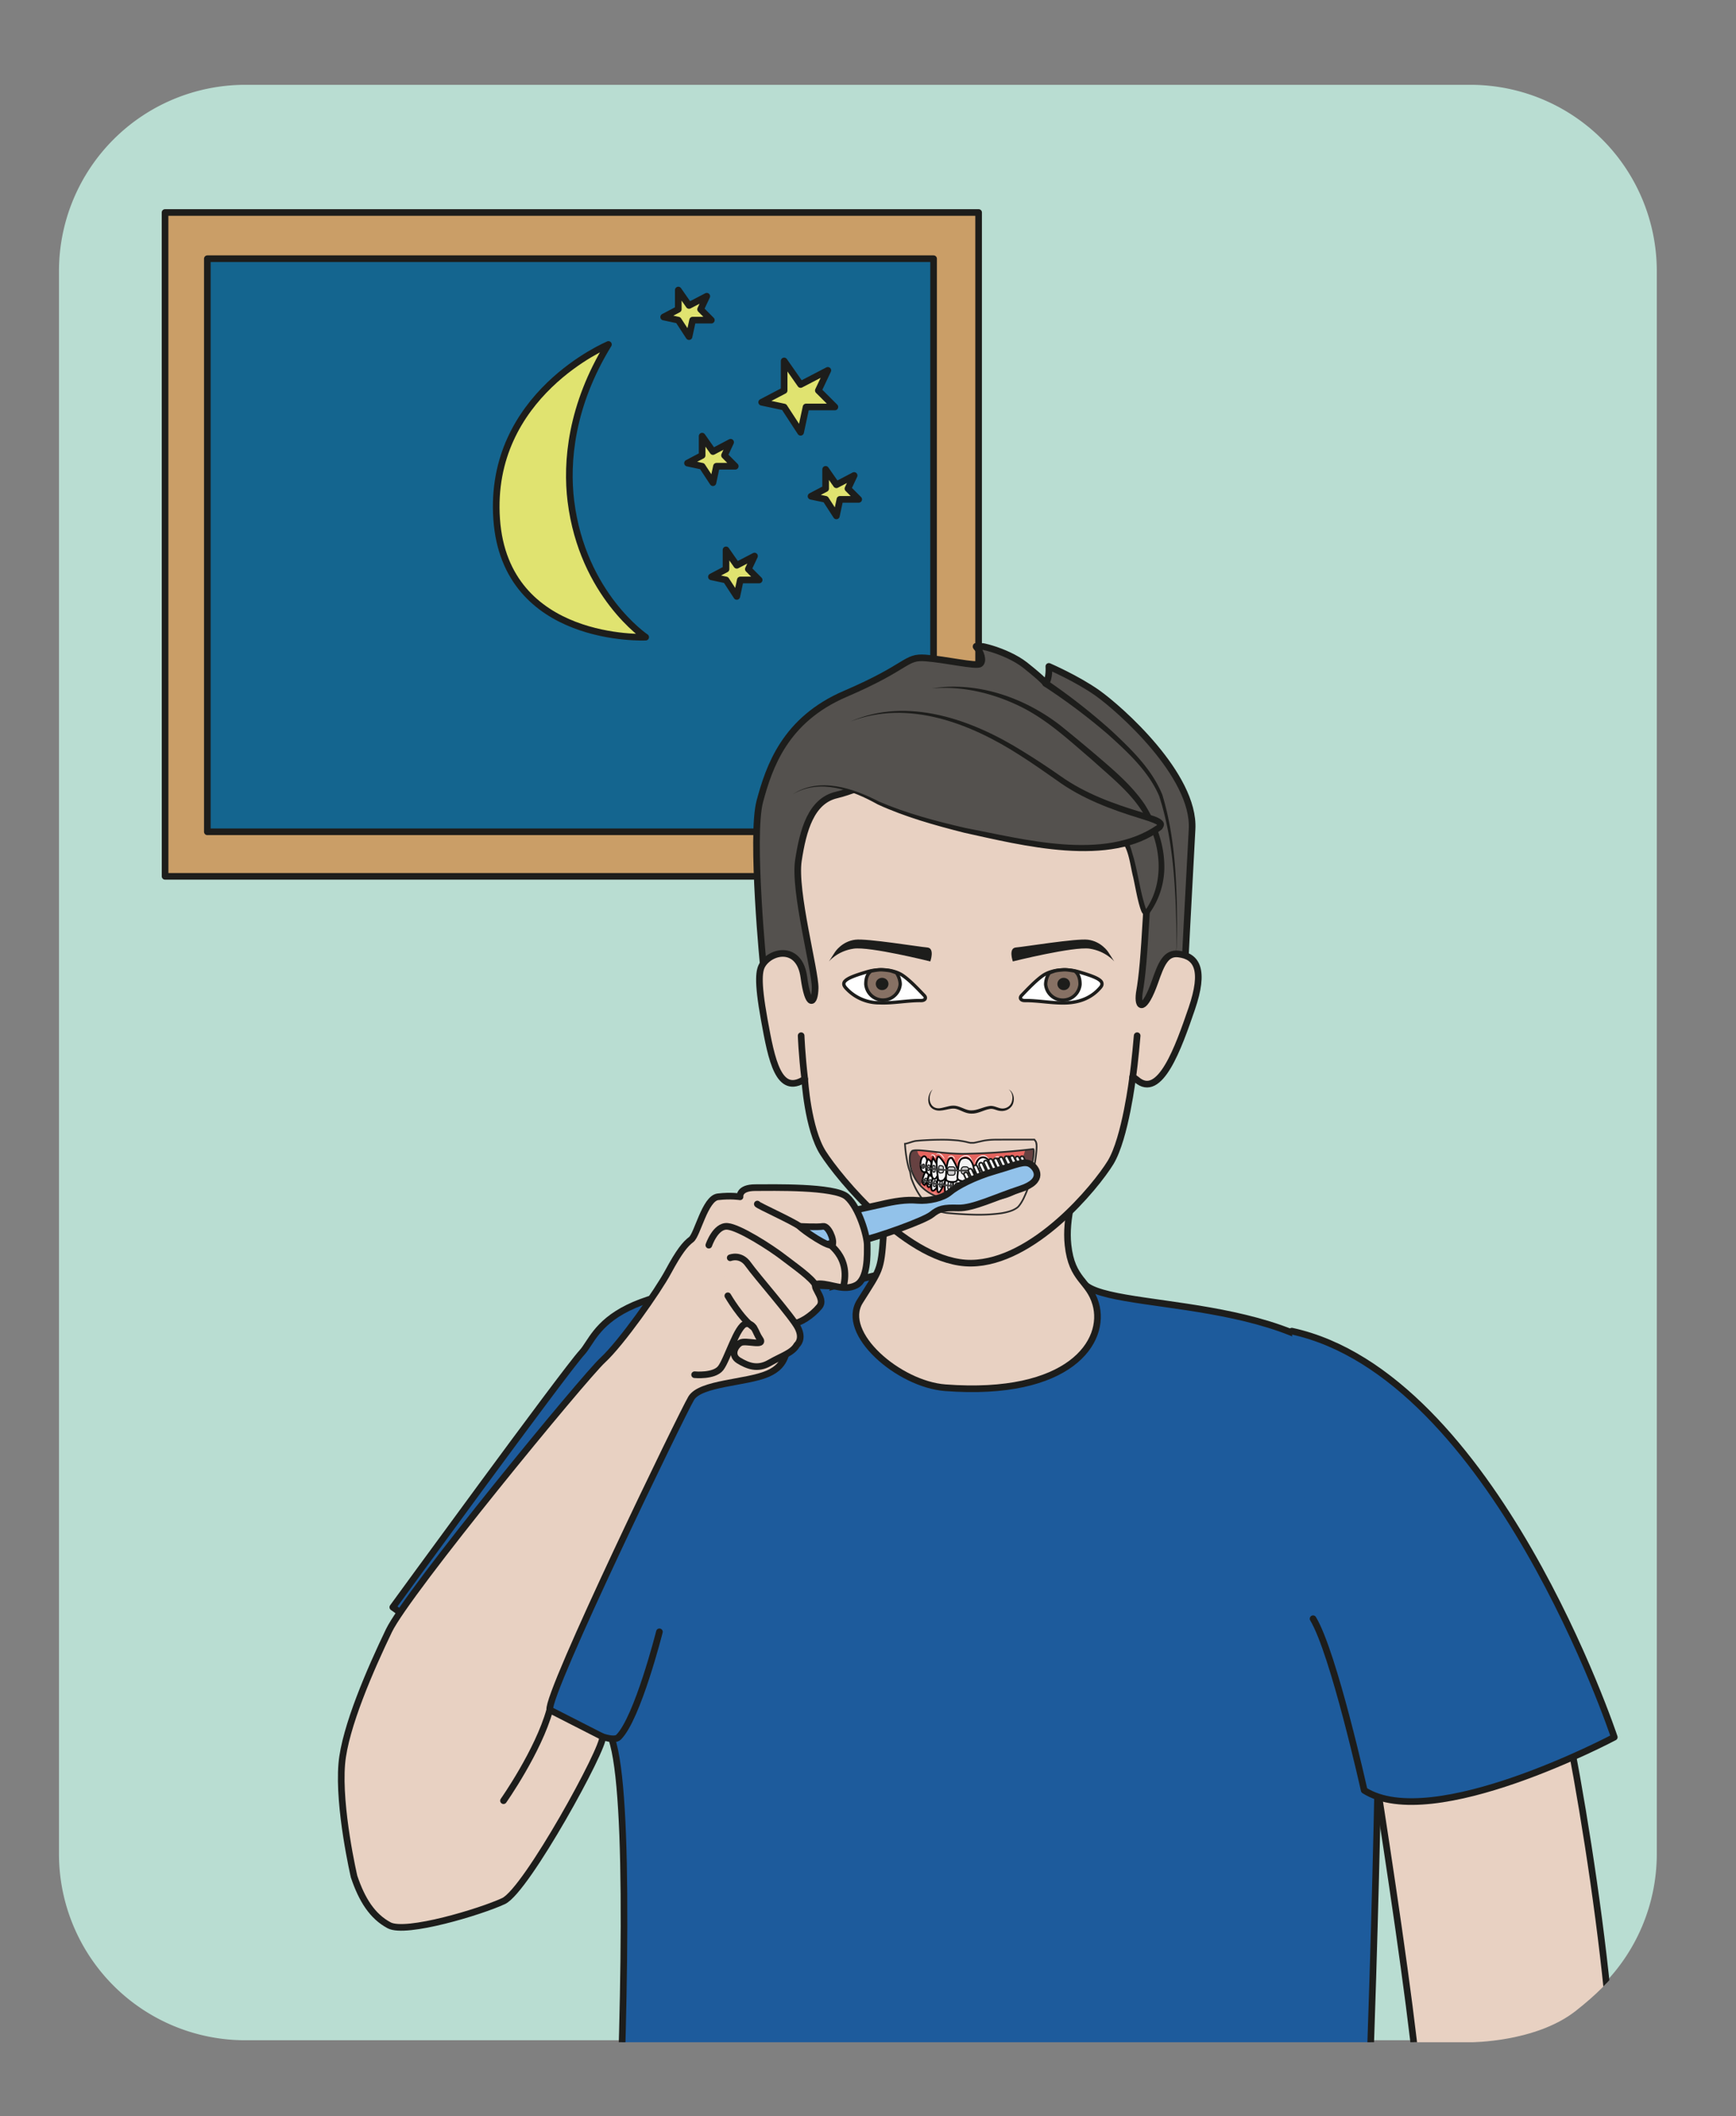
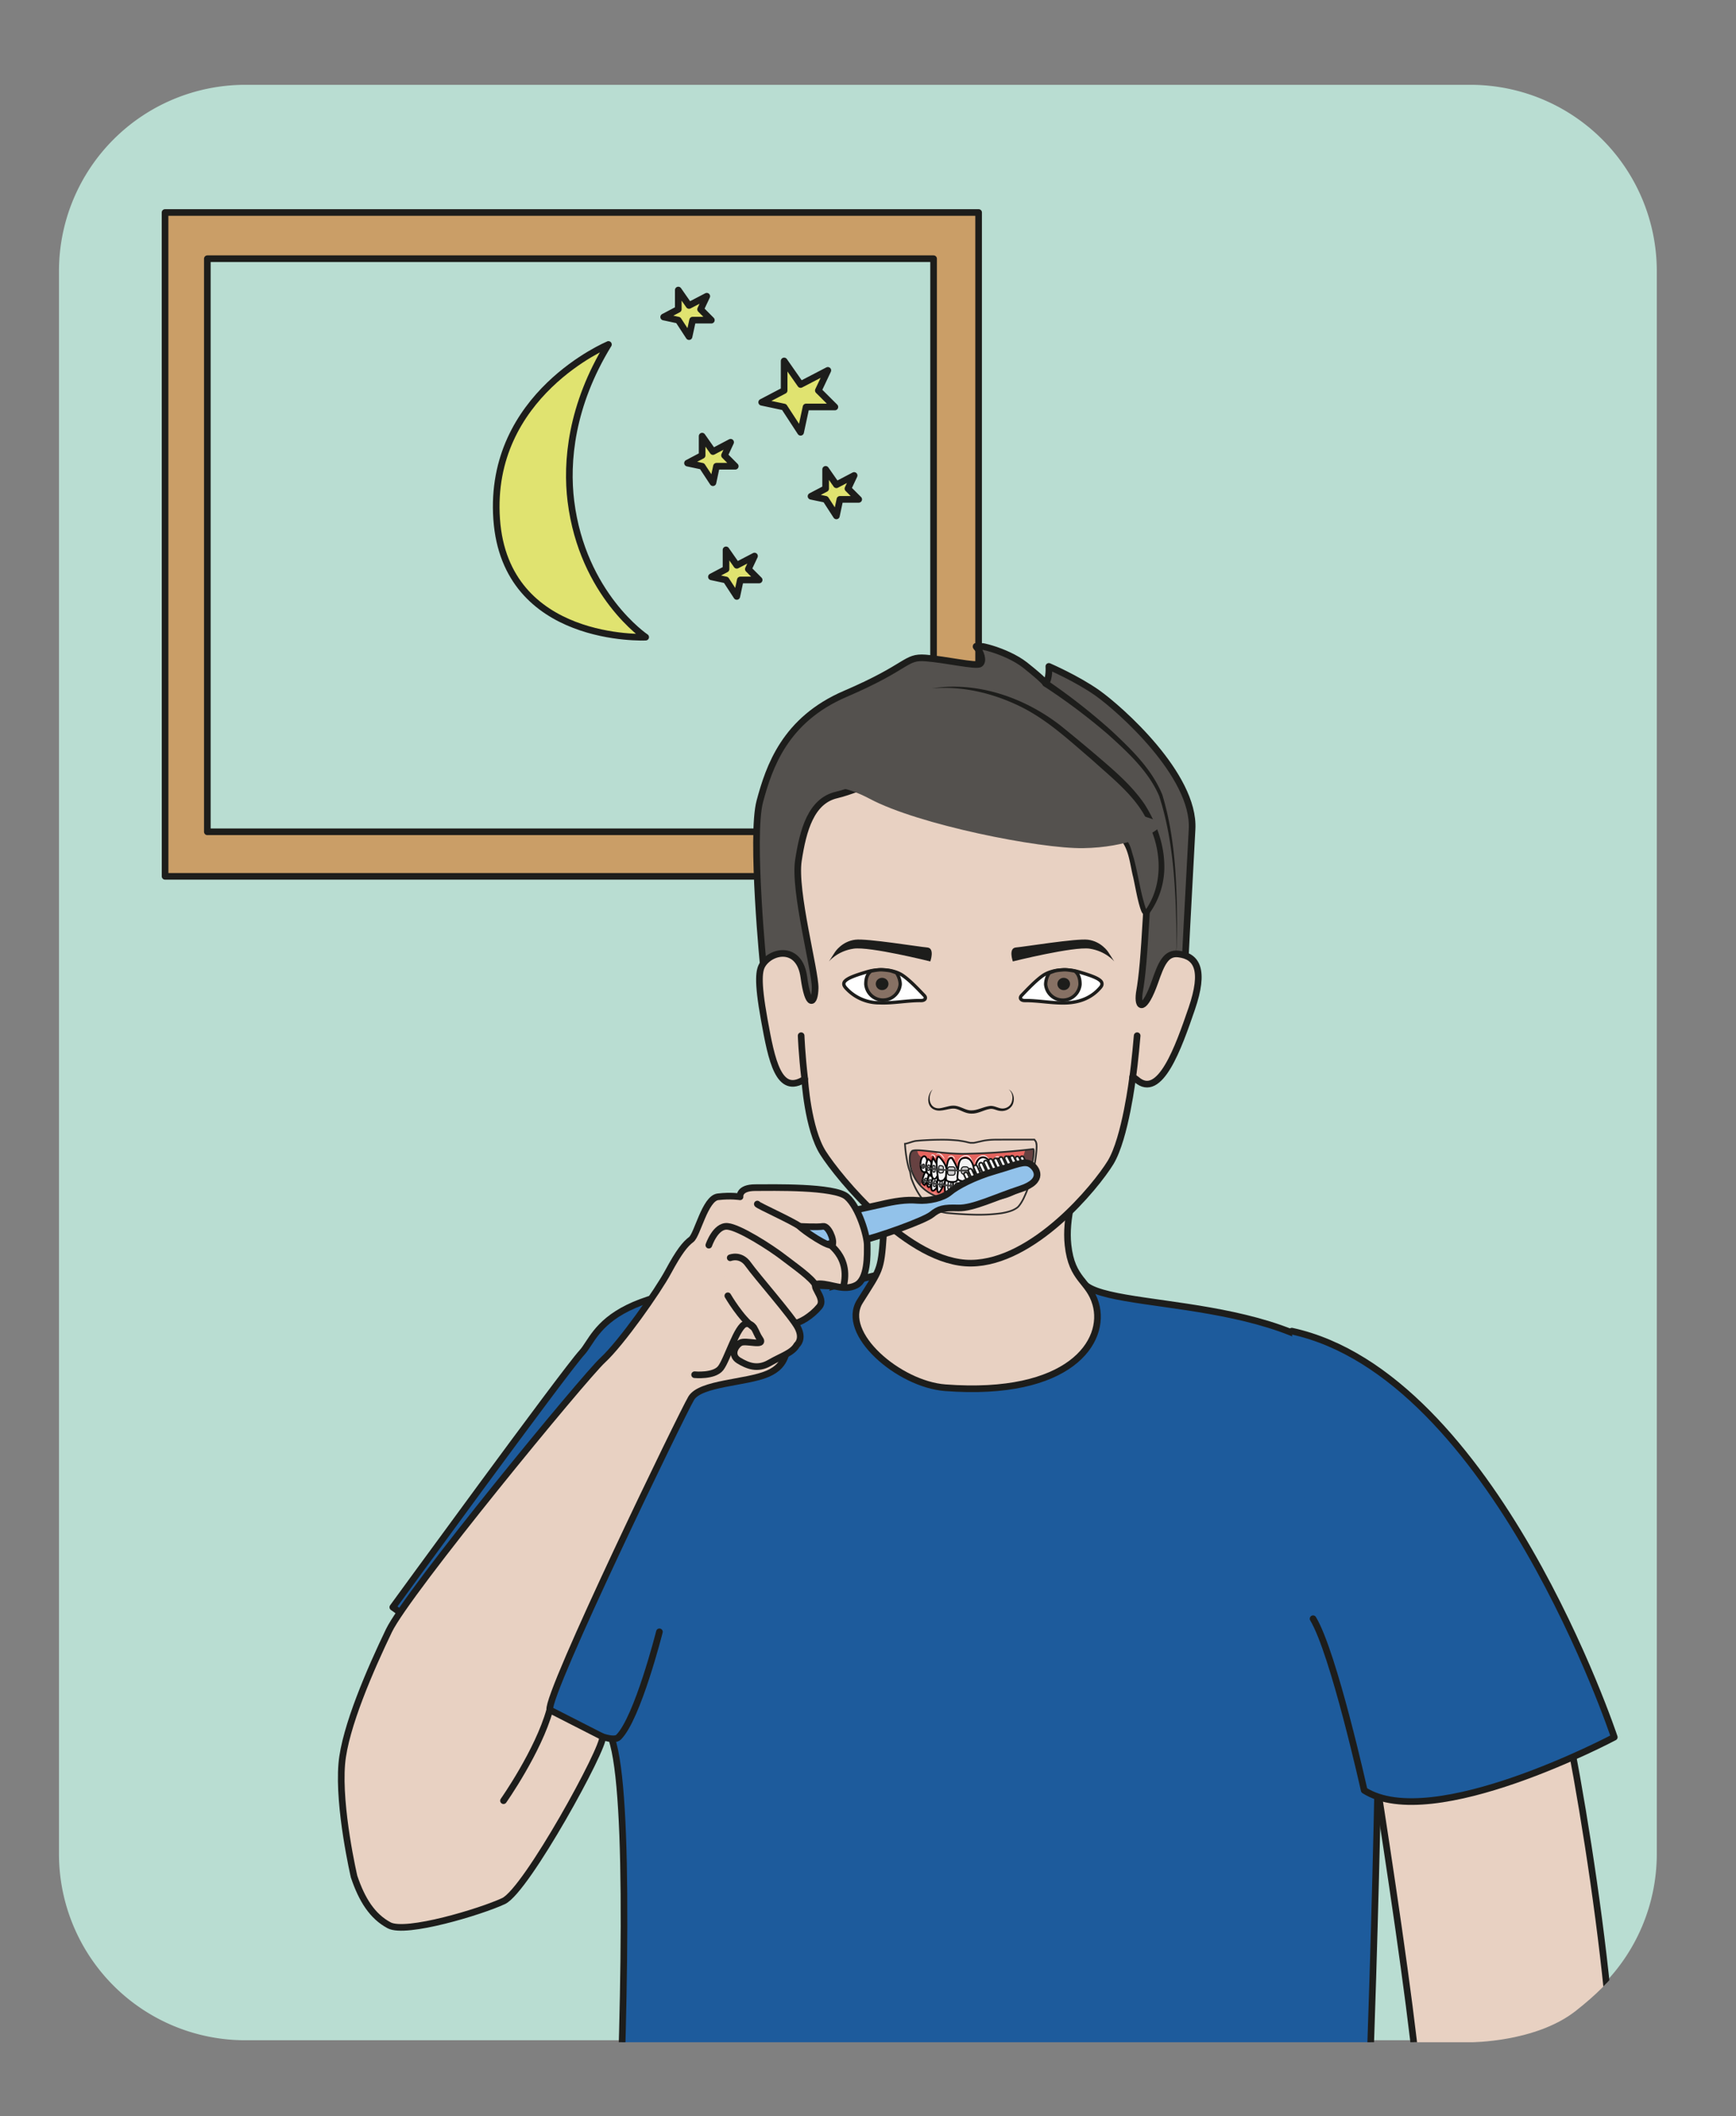
<svg xmlns="http://www.w3.org/2000/svg" viewBox="0 0 348.47 424.6">
  <rect x="0" y="0" width="348.47" height="424.6" fill="#808080" stroke="none" />
  <defs>
    <clipPath id="a" clipPathUnits="userSpaceOnUse">
      <path d="M0 318.45h261.36V0H0z" />
    </clipPath>
    <clipPath id="b" clipPathUnits="userSpaceOnUse">
      <path d="M0 318.45h261.36V0H0z" />
    </clipPath>
    <clipPath id="c" clipPathUnits="userSpaceOnUse">
      <path d="M49.4 221.72V11.12h172.12s9.7-.02 15.73 4.69c6.56 5.13 7.73 8.4 7.73 8.4v197.5z" />
    </clipPath>
  </defs>
  <g clip-path="url(#a)" transform="matrix(1.333 0 0 -1.333 0 424.6)">
    <path d="M221.52 11.42H36.85A28.05 28.05 0 008.88 39.39v238.4a28.05 28.05 0 0027.97 27.97h184.67a28.05 28.05 0 0027.97-27.97V39.4a28.05 28.05 0 00-27.97-27.97" fill="#b9ddd2" />
  </g>
-   <path d="M191.14 170.1H36.84V48.38h154.3z" fill="#14658f" />
  <path d="M187.39 166.9H41.62V51.91H187.4zm-154.25 8.94h163.3V42.64H33.13z" fill="#ca9e67" stroke="#1d1d1b" stroke-linecap="round" stroke-linejoin="round" stroke-miterlimit="10" stroke-width="1.333" />
  <g clip-path="url(#b)" transform="matrix(1.333 0 0 -1.333 0 424.6)">
    <path d="M91.62 266.67s-18.13-7.54-16.83-26.28c1.3-18.75 22.44-17.77 22.44-17.77s-9.5 6.36-11.26 20.46c-.73 5.88 0 14.39 5.65 23.6" fill="#e0e370" />
    <path d="M91.62 266.67s-18.13-7.54-16.83-26.28c1.3-18.75 22.44-17.77 22.44-17.77s-9.5 6.36-11.26 20.46c-.73 5.88 0 14.39 5.65 23.6z" fill="none" stroke="#1d1d1b" stroke-linecap="round" stroke-linejoin="round" stroke-miterlimit="10" />
    <path d="M118.08 259.75v4.45l2.48-3.55 4.1 2.13-1.43-3.03 2.49-2.48h-4.34l-.82-3.81-2.48 3.8-3.38.72z" fill="#e0e370" />
    <path d="M118.08 259.75v4.45l2.48-3.55 4.1 2.13-1.43-3.03 2.49-2.48h-4.34l-.82-3.81-2.48 3.8-3.38.72z" fill="none" stroke="#1d1d1b" stroke-linecap="round" stroke-linejoin="round" stroke-miterlimit="10" />
    <path d="M109.33 232.86v2.9l1.62-2.32 2.67 1.39-.93-1.97 1.63-1.63h-2.84l-.53-2.48-1.62 2.48-2.2.47z" fill="#e0e370" />
    <path d="M109.33 232.86v2.9l1.62-2.32 2.67 1.39-.93-1.97 1.63-1.63h-2.84l-.53-2.48-1.62 2.48-2.2.47z" fill="none" stroke="#1d1d1b" stroke-linecap="round" stroke-linejoin="round" stroke-miterlimit="10" />
    <path d="M124.33 244.98v2.9l1.62-2.32 2.67 1.4-.93-1.98 1.62-1.62h-2.83l-.53-2.49-1.62 2.5-2.2.46z" fill="#e0e370" />
    <path d="M124.33 244.98v2.9l1.62-2.32 2.67 1.4-.93-1.98 1.62-1.62h-2.83l-.53-2.49-1.62 2.5-2.2.46z" fill="none" stroke="#1d1d1b" stroke-linecap="round" stroke-linejoin="round" stroke-miterlimit="10" />
    <path d="M105.73 249.98v2.9l1.63-2.32 2.66 1.4-.92-1.98 1.62-1.63h-2.83l-.53-2.48-1.63 2.48-2.2.47z" fill="#e0e370" />
    <path d="M105.73 249.98v2.9l1.63-2.32 2.66 1.4-.92-1.98 1.62-1.63h-2.83l-.53-2.48-1.63 2.48-2.2.47z" fill="none" stroke="#1d1d1b" stroke-linecap="round" stroke-linejoin="round" stroke-miterlimit="10" />
    <path d="M102.14 271.97v2.9l1.62-2.32 2.67 1.39-.93-1.97 1.62-1.63h-2.82l-.54-2.48-1.62 2.48-2.2.47z" fill="#e0e370" />
    <path d="M102.14 271.97v2.9l1.62-2.32 2.67 1.39-.93-1.97 1.62-1.63h-2.82l-.54-2.48-1.62 2.48-2.2.47z" fill="none" stroke="#1d1d1b" stroke-linecap="round" stroke-linejoin="round" stroke-miterlimit="10" />
  </g>
  <g clip-path="url(#c)" transform="matrix(1.333 0 0 -1.333 0 424.6)">
    <path d="M74.85 62.23s6.61-9.42 15.26-3.79c8.64 5.64.07-118.48.07-118.48s29.27-11.62 57.24-10.67c27.96.95 56.16 10.67 56.16 10.67s7.58 159.1 2.43 168.7c-8.45 15.76-40.62 12.04-43.1 17.1 0 0-13.48-29.16-31.03.8 0 0-35.74-8.96-43.17-12.98-7.43-4.03-5.94-36.86-13.86-51.35" fill="#1d5b9c" />
    <path d="M74.85 62.23s6.61-9.42 15.26-3.79c8.64 5.64.07-118.48.07-118.48s29.27-11.62 57.24-10.67c27.96.95 56.16 10.67 56.16 10.67s7.58 159.1 2.43 168.7c-8.45 15.76-40.62 12.04-43.1 17.1 0 0-13.48-29.16-31.03.8 0 0-35.74-8.96-43.17-12.98-7.43-4.03-5.94-36.86-13.86-51.35z" fill="none" stroke="#1d1d1b" stroke-linecap="round" stroke-linejoin="round" stroke-miterlimit="10" />
    <path d="M204.74 66.33s10.28-62.58 8.94-67.55c-1.35-4.97-7.42-17.33-6.7-30.6.72-13.28-3.98-26.69-7.85-33.05-3.86-6.37-6.01-16.18-9.32-20.22-3.3-4.04-8.65-10.19-7.45-11.56 1.2-1.38 5.82-.33 10.14 4.22s5.41 4.8 4.63 2.15c-.78-2.65-.21-11.84 1.13-18.4 1.34-6.54 3.49-14.01 6.07-12.87 2.59 1.13.42 12.16-.29 15.01-.7 2.86-.07 10.68-.07 10.68l1.22-.27s-.42-6.4.02-9.32c.43-2.92 2.45-15.62 4.67-16.49 2.23-.87 3.27 1.84 2.66 6.64-.62 4.8-1.48 7.07-1.84 10.83-.36 3.75.96 6.52.96 6.52s1.67-7.85 2.18-9.93c.52-2.07 2.7-8.98 4.85-9.31 2.14-.34 2.03 1.28 1.65 3.94-.37 2.65-2.66 9.54-2.63 11.74.02 2.2 2.6-8.19 4.77-8.8 2.15-.6 2.8 1.46 1.3 6.34-1.5 4.87-2.13 3.9-1.13 7.97 1 4.06 1.34 9.62-.07 16.43-1.4 6.82-2.5 12.33.7 17.99 3.17 5.66 17.95 39.73 19.58 57.38 1.64 17.64-6.33 63.62-9.07 72.32" fill="#e8d1c2" stroke="#1d1d1b" stroke-linecap="round" stroke-linejoin="round" stroke-miterlimit="10" />
    <path d="M197.73 74.87c3.11-5.16 7.7-25.83 7.7-25.83 10.25-6.55 37.66 8 37.66 8s-18.1 54.5-48.56 61.12M99.3 72.9s-3.29-13.02-6.15-15.86c-2.85-2.85-34 19.56-34 19.56s25.87 35.5 28.49 38.34c2.6 2.84 3.34 11.75 37.57 10" fill="#1d5b9c" stroke="#1d1d1b" stroke-linecap="round" stroke-linejoin="round" stroke-miterlimit="10" />
    <path d="M133.03 150.48s.38-12.63 0-17.96c-.37-5.33-.51-5.06-3.54-9.88-3.03-4.82 5.86-12.48 12.86-13 18.68-1.41 24.31 6.93 22.64 12.65-1.03 3.52-3.59 3.52-4.16 8.82-.86 7.93 5.29 17.92 5.29 17.92z" fill="#e8d1c2" />
    <path d="M133.03 150.48s.38-12.63 0-17.96c-.37-5.33-.51-5.06-3.54-9.88-3.03-4.82 5.86-12.48 12.86-13 18.68-1.41 24.31 6.93 22.64 12.65-1.03 3.52-3.59 3.52-4.16 8.82-.86 7.93 5.29 17.92 5.29 17.92z" fill="none" stroke="#1d1d1b" stroke-linecap="round" stroke-linejoin="round" stroke-miterlimit="10" />
    <path d="M178.33 171.34s.73 14.26 1.18 22.38c.44 8.12-10.92 18.15-14.3 20.53-3.07 2.16-7.27 3.97-7.27 3.97s.14-1.83-.48-2.55c0 0-.2.45-3.1 2.75-2.86 2.24-8 3.38-7.32 2.69.68-.7 1.12-2.1.54-2.51-.58-.42-5.14.66-8.23.89-3.1.23-2.43-1.27-12.08-5.41-9.08-3.9-11.45-10.97-12.85-16.17-1.4-5.21.57-25.44.6-25.35 0 0 33.67-44.61 63.31-1.22" fill="#54514e" />
    <path d="M178.33 171.34s.73 14.26 1.18 22.38c.44 8.12-10.92 18.15-14.3 20.53-3.07 2.16-7.27 3.97-7.27 3.97s.14-1.83-.48-2.55c0 0-.2.45-3.1 2.75-2.86 2.24-8 3.38-7.32 2.69.68-.7 1.12-2.1.54-2.51-.58-.42-5.14.66-8.23.89-3.1.23-2.43-1.27-12.08-5.41-9.08-3.9-11.45-10.97-12.85-16.17-1.4-5.21.57-25.44.6-25.35 0 0 33.67-44.61 63.31-1.22z" fill="none" stroke="#1d1d1b" stroke-linecap="round" stroke-linejoin="round" stroke-miterlimit="10" />
    <path d="M157.73 216.09a91.67 91.67 0 009.67-7.58c2.98-2.8 6.05-5.74 7.63-9.61 2.08-6.87 2.22-14.15 2.22-21.27-.07-1.01 0-2.07-.33-3.03.3.97.22 2.02.26 3.03-.14 7.05-.44 14.35-2.63 21.09-1.59 3.7-4.7 6.56-7.65 9.22a90.75 90.75 0 01-9.72 7.3c-.55.35-.02 1.23.55.85" fill="#1d1d1b" />
    <path d="M171.56 169.05c-.32-2.4.77-2.83 2.37 1.71.92 2.63 1.62 4.4 3.53 4.17 2.78-.33 4-2.39 2-8.23-2-5.83-4.8-13.78-8.32-10.66l-.52.38-.05.03s-1.1-9.22-3.33-12.9c-2.24-3.66-11.6-15.07-21-15.16-9.41-.1-20 12.96-22.3 16.59-2.31 3.62-2.76 11.12-2.76 11.12-3.94-2.55-4.99 2.86-6.09 8.93-1.1 6.07-.76 7.53-.24 8.33 1.38 2.14 5.55 2.86 6.2-1.91.65-4.78 1.66-4.06 1.7-1.64.05 2.52-3.23 14.63-2.52 19.2.7 4.57 1.9 8.97 5.76 9.86 3.86.9 9.15 4.08 14.98 3.34 5.82-.73 12.81-5.7 19.46-4.45 10.08 1.91 12.63-9.17 12.17-17.22-.34-5.87-.57-8.82-1.04-11.49" fill="#e8d1c2" />
    <path d="M171.56 169.05c-.32-2.4.77-2.83 2.37 1.71.92 2.63 1.62 4.4 3.53 4.17 2.78-.33 4-2.39 2-8.23-2-5.83-4.8-13.78-8.32-10.66l-.52.38-.05.03s-1.1-9.22-3.33-12.9c-2.24-3.66-11.6-15.07-21-15.16-9.41-.1-20 12.96-22.3 16.59-2.31 3.62-2.76 11.12-2.76 11.12-3.94-2.55-4.99 2.86-6.09 8.93-1.1 6.07-.76 7.53-.24 8.33 1.38 2.14 5.55 2.86 6.2-1.91.65-4.78 1.66-4.06 1.7-1.64.05 2.52-3.23 14.63-2.52 19.2.7 4.57 1.9 8.97 5.76 9.86 3.86.9 9.15 4.08 14.98 3.34 5.82-.73 12.81-5.7 19.46-4.45 10.08 1.91 12.63-9.17 12.17-17.22-.34-5.87-.57-8.82-1.04-11.49z" fill="none" stroke="#1d1d1b" stroke-linecap="round" stroke-linejoin="round" stroke-miterlimit="10" />
    <path d="M140.3 214.9s9.82 1.87 19.88-6.53c10.07-8.4 11.75-10.09 13.58-14.6 3.16-7.77-1.14-12.7-1.14-12.7-1.05-.07-2.05 10.98-3.64 11.07-4.42.26-8.54-.13-11.02 2" fill="#54514e" />
    <path d="M140.3 214.9c6.87 1.12 14.05-1.4 19.47-5.64a293 293 0 005.31-4.4c2.62-2.25 5.34-4.52 7.3-7.42 1.88-2.98 3.1-6.44 2.94-10a12 12 0 00-2.4-6.62c-.5-.43-.95.25-1.09.65-.5 1.3-.88 3.65-1.19 5.02-.44 1.72-.6 3.86-1.63 5.29-3.62.46-8.07-.2-11.05 2.37 3.05-2.18 7.04-1.43 10.56-1.66.29-.02.6.05.9-.17.84-.85.93-1.8 1.27-2.83.68-2.42 1.04-5.35 1.86-7.73l.13-.27c.03-.08.14-.07-.08-.03l-.27-.13c2.71 3.57 2.68 8.64.87 12.65-1.61 4.27-5.38 7.1-8.74 10.16-3.46 2.95-6.8 6.1-10.93 8.1-4.06 1.96-8.65 3.08-13.22 2.66" fill="#1d1d1b" />
    <path d="M119.37 198.97s4.27 3.23 11.6-.68 25.6-7.53 32.15-7.43c6.54.1 11.27 2.29 11.66 3.48.4 1.18-7.93 1.9-14.97 6.78-7.05 4.89-19.36 13.78-31.77 8.8" fill="#54514e" />
-     <path d="M119.37 198.97c4.02 2.64 9.1.93 13-1.1 4.15-1.78 8.55-2.94 12.96-3.96 8.8-1.67 20.95-5.06 28.88.41.07.06.1.2.1.13 0-.18.07-.17-.02-.1-.78.47-1.73.69-2.61.99-4.35 1.33-8.74 2.97-12.46 5.67-1.87 1.3-3.7 2.61-5.62 3.82-7.44 4.8-16.83 8.47-25.56 5.08 8.65 3.82 18.4.27 25.95-4.45 1.95-1.19 3.85-2.45 5.71-3.75 3.7-2.62 7.95-4.17 12.26-5.46 1.06-.44 4.32-.86 3-2.56-7.66-5.9-21.12-2.4-29.8-.5-4.41 1.12-8.82 2.35-12.98 4.25-3.84 2.15-8.68 3.96-12.81 1.53" fill="#1d1d1b" />
    <path d="M120.64 162.63s.1-2.78.54-6.53M171.24 162.63s-.32-3.9-.71-6.53" fill="none" stroke="#1d1d1b" stroke-linecap="round" stroke-miterlimit="10" />
    <path d="M136.01 171.65c1.09-.77 2.26-2.02 3.15-2.95.4-.4.13-.79-.47-.78-2.1.02-4.17-.43-6.27-.34a6.76 6.76 0 00-5.07 2.26c-.19.23-.36.47-.24.8.03.07.07.14.14.2.45.52 1.84.97 3.44 1.44 1.75.5 3.97.33 5.32-.63" fill="#fff" stroke="#1d1d1b" stroke-width=".5" stroke-miterlimit="10" />
    <path d="M134.98 172.1c.33-.44.58-1.15.58-1.73a2.6 2.6 0 00-5.18 0c0 .82.17 1.5.77 1.98 0 0 1.09.24 1.68.2 0 0 .96-.06 1.37-.18.4-.12.78-.27.78-.27" fill="#877164" fill-rule="evenodd" />
    <path d="M134.98 172.1c.33-.44.58-1.15.58-1.73a2.6 2.6 0 00-5.18 0c0 .82.17 1.5.77 1.98 0 0 1.09.24 1.68.2 0 0 .96-.06 1.37-.18.4-.12.78-.27.78-.27z" fill="none" stroke="#1d1d1b" stroke-width=".5" stroke-linecap="round" stroke-linejoin="round" stroke-miterlimit="10" />
    <path d="M133.79 170.42a.94.94 0 00-.96-.92.94.94 0 00-.95.92c0 .51.42.92.95.92s.96-.4.96-.92" fill="#1d1d1b" fill-rule="evenodd" />
    <path d="M157 171.65c-1.08-.77-2.26-2.02-3.15-2.95-.39-.4-.12-.79.48-.78 2.1.01 4.16-.43 6.26-.35 2.13.09 3.84.84 5.07 2.27.2.22.36.47.24.8a.63.63 0 01-.13.2c-.46.52-1.85.97-3.44 1.43-1.75.5-3.97.34-5.33-.62" fill="#fff" stroke="#1d1d1b" stroke-width=".5" stroke-miterlimit="10" />
    <path d="M158.03 172.1a3.19 3.19 0 01-.57-1.74 2.6 2.6 0 015.18 0c0 .82-.18 1.51-.77 1.99 0 0-1.1.24-1.69.2 0 0-.96-.06-1.36-.18-.4-.13-.79-.28-.79-.28" fill="#877164" fill-rule="evenodd" />
    <path d="M158.03 172.1a3.19 3.19 0 01-.57-1.74 2.6 2.6 0 015.18 0c0 .82-.18 1.51-.77 1.99 0 0-1.1.24-1.69.2 0 0-.96-.06-1.36-.18-.4-.13-.79-.28-.79-.28z" fill="none" stroke="#1d1d1b" stroke-width=".5" stroke-linecap="round" stroke-linejoin="round" stroke-miterlimit="10" />
    <path d="M159.23 170.42c0-.51.42-.93.95-.93s.95.42.95.93c0 .5-.42.92-.95.92a.94.94 0 01-.95-.92" fill="#1d1d1b" fill-rule="evenodd" />
    <path d="M140.43 154.53c-.92-1.27-.38-3.24 1.43-2.76.7.13 1.46.5 2.32.25.76-.21 1.43-.66 2.08-.63.88-.02 1.76.5 2.7.65.58.13 1.2-.24 1.71-.34.67-.14 1.41.2 1.66.88.23.63.2 1.51-.45 1.97.73-.36.93-1.32.7-2.06-.24-.82-1.14-1.3-1.97-1.18-.6.06-1.02.4-1.57.29-.93-.15-1.73-.73-2.77-.7-.89.01-1.54.5-2.22.69-.98.31-2.26-.56-3.33-.1-1.25.47-1.14 2.25-.3 3.04" fill="#1d1d1b" />
    <path d="M125.75 175.24s1.03 1.6 3.05 1.84c1.73.22 9.66-1.08 10.83-1.17 1.18-.1.46-2.1.46-2.1s-9.13 2.28-11.56 1.92c-2.44-.36-3.7-1.92-3.7-1.92zM166.87 175.24s-1.04 1.6-3.05 1.84c-1.74.22-9.67-1.08-10.84-1.17-1.17-.1-.46-2.1-.46-2.1s9.13 2.28 11.57 1.92c2.44-.37 3.7-1.92 3.7-1.92z" fill="#1d1d1b" fill-rule="evenodd" />
    <path d="M154.55 139.64l-2.92-2.66-13.27 2.07-1.6 5.39v1.6l1.2.27 8.37-.26 7.18.17 2.51.37-.38-1.9z" fill="#664141" />
    <path d="M138.05 145.84c.1-.77.18-1.24.79-1.52 0 0 1.36-1.66.22-3.55 0 0-.46-.43-.86-1.21-.41-.78 3.06-2.58 3.06-2.58l11.4.4 1.41.63s.5 1.9-.66 2.44c0 0-.83 2.8.39 3.2 0 0 .46 1.1.66 2.13.12.62-8-.16-8-.16l-8.08.63s-.36-.15-.33-.4" fill="#e5655f" />
    <path d="M145.5 136.77l7.37.61 1.17 1.25-.4 1.24c-.11-.35-.56-.2-.56-.2-.19-.44-.59-.28-.59-.28-.08-.23-.48-.5-.48-.5-.08-.41-.73-.26-.73-.26-.8-.9-1.34-.15-1.34-.15-.2-.66-1.07-.3-1.27-.16-.2.15-.41.48-.41.48-.61-1.42-1.62-.24-1.62-.24l-.31-.28c-.4-.33-1 0-1 0l-.34.21c-.85-1.18-1.62-.07-1.62-.07l-.24-.18c-.51-.44-1.03.14-1.03.14s-.2.45-.2.64c0 0-1.03-.57-1.06.13 0 0-.73-.35-.75.14 0 0-.5-.04-.5.43 0 0-.77.25-.77.52l-.39-.49 4.81-3.06z" fill="#ee827b" />
    <path d="M151.18 138.3s-.48-.22-.74-.18c-.26.04-.02-1.95.48-1.95s.26 2.12.26 2.12M152.16 138.33s.37-.26.38.14c0 .4.2-1.8 0-1.9-.2-.12-.38 1.76-.38 1.76" fill="#ee827b" />
    <path d="M140.3 143.62s-.4.62-.04.8c0 0 .24.13.3-.18 0 0-.08 0-.14-.11-.06-.1-.1-.3-.13-.5M141 143.46s-.4.86-.03 1.1c0 0 .24.2.3-.24 0 0-.08 0-.14-.15-.06-.14-.1-.42-.13-.71M145.03 139.81s-.3-.92-.48-1.12c0 0 .36.12.44.1.07 0 .25-.05.51-.3 0 0-.42.7-.47 1.32M146.67 140.61s-.27-1.59-.44-1.78c0 0 .28.29.35.28.07-.02.35-.13.6-.38 0 0-.4 1.3-.51 1.88M143.57 139.72s-.28-.87-.45-1.03c0 0 .27.23.35.22.07 0 .09-.13.34-.33 0 0-.12.68-.24 1.14M139.59 140.6s-.35-.5-.22-.55c.29-.14.35.42.22.54M141.23 139.76s-.02-.18.05-.32c0 0-.37-.1-.47.07-.1.17.34.39.42.25M140.27 140.14s-.08-.56.01-.77c0 0-.16.4-.5.18-.34-.22.36.48.49.59M148.24 140.3c.18-.49.18-1.1-.2-1.48.05.5.04.96.2 1.47" fill="#b83a3b" />
    <path d="M148.66 140.02s-.1-.99.52-1.39" fill="none" stroke="#b83a3b" stroke-width=".25" stroke-miterlimit="10" />
    <path d="M149.72 140.08s-.02-1.15-.06-1.33c0 0 .11.47.28.18.18-.3.3-.4.43-.4 0 0-.62.83-.65 1.55M151.06 138.89s.12.67.07.92l.01.2s.23-.84.37-.95l-.22.22c-.12-.27-.23-.39-.23-.39M151.97 139.62s.31-.14.41.39c.1.53.24 0 .21-.25-.02-.26.1-1.25.24-1.49 0 0-.35.98-.51.86-.17-.1-.35.49-.35.49M151.97 144.41s.25-.79.15-1.03c0 0 .22.72.35.6.12-.13.13-.67.13-.67s.19.3.28.33c.08.02-.39.36-.28 1.02 0 0-.2-.62-.32-.62s-.31.37-.31.37M153.67 144.46s-.04-.64.06-.86c0 0 .06.18.21.32 0 0-.28.25-.27.54" fill="#b83a3b" />
    <path d="M145.5 145.02c0-.1-.28-.24-.44-.24-.15 0-.28.08-.28.17 0 .1.13.17.28.17.04 0 .19.15.22.14.1-.03.23-.17.23-.24" fill="#ee827b" />
    <path d="M149.9 138.75c-.09-.65-.66-.93-1.14-.4-.12.11-.22.25-.3.4.54-.54 1.04-.87 1.44 0M146.88 138.94c.17-.21.31-.47.55-.52.22-.1.43.15.62.33-.3-.78-1.03-.52-1.17.2M144.88 138.69c-.33-.64-1.23-.93-1.38 0 .36-.77.89-.44 1.38 0M145.2 138.56c.42-.41.88-.1 1.26.2-.2-.48-1.02-.79-1.27-.2M142.1 138.9c.13-.22.26-.47.49-.47.22-.04.43.13.65.26-.33-.57-1.1-.52-1.14.2M140.16 144.57c.29.42.8-.03.74-.42-.19.29-.34.6-.74.42M144.17 143.42c.07.96 1.52 1.78 2.07.72.16-.27.26-.56.35-.86-.14.27-.28.55-.44.8-.58.93-1.75.16-1.98-.66M146.74 143.33c.03.9 1.25 1.8 1.99.98a2 2 0 00.43-.79c-.62 1.42-1.98 1.2-2.42-.19M149.23 143.2c.1.66.9 1.88 1.46.96.13-.37.11-.35-.07-.03-.56.74-1.15-.46-1.4-.92M140.94 144.7c.4.7 1.18-.2 1.33-.68-.35.33-.8 1.16-1.33.68M142.67 144.23c.32.56 1.08.4 1.15-.24-.3.51-.67.59-1.15.24M151.2 139.37c.13-.27.17-.76-.17-.89.18.28.1.58.17.89" fill="#fff" />
    <path d="M153.3 139.15a8.43 8.43 0 00-3.35-1.16c-1.37-.19-3.34-.22-5.23-.2-8.12.07-8.23 7.07-7.38 7.44l.01.06c.84.37 3.99-.4 7.58-.44a98.2 98.2 0 0110.64.72c.4.13-.34-5.24-2.27-6.42m2.77 7.2c-.01.1-.03.18-.05.24l-.04.1-.21.3H151.38l-1.69-.01c-.58-.02-1.19-.07-1.78-.2l-.89-.2c-.15-.03-.3-.07-.44-.08h-.44c-.3.05-.59.14-.9.2-.3.06-.6.1-.91.15-.6.06-1.19.1-1.78.12-1.5.02-2.98-.03-4.46-.16-.61-.04-1.22-.37-1.82-.45l.03-.38c.06-.82.18-1.62.34-2.42.06-.29.13-.59.22-.9l.04-.12.04-.12.1-.24.18-.98c.25-.68.55-1.4.99-2.14.22-.37.47-.74.77-1.1a6.2 6.2 0 012.1-1.62c.39-.16.8-.28 1.23-.35l.22-.04.22-.02.44-.04c1.17-.1 2.37-.17 3.57-.2 1.2-.03 2.4.02 3.58.16.59.06 1.16.18 1.71.35.41.13.78.3 1.11.54.11.08.2.17.27.26.31.38.53.78.73 1.18a20.76 20.76 0 011.92 7.22c.03.41.03.73 0 .95" fill="#e8d2c4" />
    <path d="M153.3 139.15a8.43 8.43 0 00-3.35-1.16c-1.37-.19-3.34-.22-5.23-.2-8.12.07-8.23 7.07-7.38 7.44l.01.06c.84.37 3.99-.4 7.58-.44a98.2 98.2 0 0110.64.72c.4.13-.34-5.24-2.27-6.42zm2.77 7.2c-.01.1-.03.18-.05.24l-.04.1-.21.3H151.38l-1.69-.01c-.58-.02-1.19-.07-1.78-.2l-.89-.2c-.15-.03-.3-.07-.44-.08h-.44c-.3.05-.59.14-.9.2-.3.06-.6.1-.91.15-.6.06-1.19.1-1.78.12-1.5.02-2.98-.03-4.46-.16-.61-.04-1.22-.37-1.82-.45l.03-.38c.06-.82.18-1.62.34-2.42.06-.29.13-.59.22-.9l.04-.12.04-.12.1-.24.18-.98c.25-.68.55-1.4.99-2.14.22-.37.47-.74.77-1.1a6.2 6.2 0 012.1-1.62c.39-.16.8-.28 1.23-.35l.22-.04.22-.02.44-.04c1.17-.1 2.37-.17 3.57-.2 1.2-.03 2.4.02 3.58.16.59.06 1.16.18 1.71.35.41.13.78.3 1.11.54.11.08.2.17.27.26.31.38.53.78.73 1.18a20.76 20.76 0 011.92 7.22c.03.41.03.73 0 .95z" fill="none" stroke="#2c2c2b" stroke-width=".25" stroke-miterlimit="10" />
    <path d="M153.32 139.92s.29-.06.36.62c.08.67 0 0 0 0s.16 1.16-.37.96c0 0-.53.22.01-1.58" fill="#f4f3f4" />
    <path d="M153.32 139.92s.29-.06.36.62c.08.67 0 0 0 0s.16 1.16-.37.96c0 0-.53.22.01-1.58z" fill="none" stroke="#020202" stroke-width=".25" stroke-miterlimit="10" />
    <path d="M152.57 139.62s.22-.39.44.3c0 0 .4.94-.05 1.58 0 0-.32.17-.39-.12-.07-.29 0-1.76 0-1.76" fill="#f4f3f4" />
    <path d="M152.57 139.62s.22-.39.44.3c0 0 .4.94-.05 1.58 0 0-.32.17-.39-.12-.07-.29 0-1.76 0-1.76z" fill="none" stroke="#020202" stroke-width=".25" stroke-miterlimit="10" />
    <path d="M152.46 141.5s.31-1.03-.11-1.75l-.11-.2s-.37-.49-.51 1.89c0 0 .43.6.73.06" fill="#f4f3f4" />
    <path d="M152.46 141.5s.31-1.03-.11-1.75l-.11-.2s-.37-.49-.51 1.89c0 0 .43.6.73.06z" fill="none" stroke="#020202" stroke-width=".25" stroke-miterlimit="10" />
    <path d="M151.43 139.18s.24-.59.51.34c0 0 .24.82.12 1.78 0 0-.3.67-.92.35-.63-.33.3-2.47.3-2.47" fill="#f4f3f4" />
    <path d="M151.43 139.18s.24-.59.51.34c0 0 .24.82.12 1.78 0 0-.3.67-.92.35-.63-.33.3-2.47.3-2.47z" fill="none" stroke="#020202" stroke-width=".25" stroke-miterlimit="10" />
    <path d="M150.51 138.48s.9-.36.55 2.14c0 0 .1.88-.39.86-.49-.01-.98.13-.98-.8 0 0 .12-2.13.82-2.2" fill="#f4f3f4" />
    <path d="M150.51 138.48s.9-.36.55 2.14c0 0 .1.88-.39.86-.49-.01-.98.13-.98-.8 0 0 .12-2.13.82-2.2z" fill="none" stroke="#020202" stroke-width=".25" stroke-miterlimit="10" />
    <path d="M149.06 141.3s-.72.13-.72-.98c0 0-.14-1.93.94-1.9 0 0 .76-.04.28 2.62 0 0-.1.28-.5.26" fill="#f4f3f4" />
    <path d="M149.06 141.3s-.72.13-.72-.98c0 0-.14-1.93.94-1.9 0 0 .76-.04.28 2.62 0 0-.1.28-.5.26z" fill="none" stroke="#020202" stroke-width=".25" stroke-miterlimit="10" />
    <path d="M147.48 138.49s.73-.14.67 2.2c0 0 .06.35-.67.35 0 0-.84.06-.77-.53 0 0 .15-2 .77-2.02" fill="#f4f3f4" />
    <path d="M147.48 138.49s.73-.14.67 2.2c0 0 .06.35-.67.35 0 0-.84.06-.77-.53 0 0 .15-2 .77-2.02z" fill="none" stroke="#020202" stroke-width=".25" stroke-miterlimit="10" />
    <path d="M145.07 140.96c-.13-.23-.15-2.22.56-2.39.72-.16.86 1 .86 1s.21 1.1.12 1.33c-.08.22-1.42.28-1.54.06" fill="#f4f3f4" />
    <path d="M145.07 140.96c-.13-.23-.15-2.22.56-2.39.72-.16.86 1 .86 1s.21 1.1.12 1.33c-.08.22-1.42.28-1.54.06z" fill="none" stroke="#020202" stroke-width=".25" stroke-miterlimit="10" />
    <path d="M139.15 140.2s.42-.2.7 1.57c0 0-.12.37-.58.24 0 0-.72-1.46-.12-1.82" fill="#f4f3f4" />
    <path d="M139.15 140.2s.42-.2.7 1.57c0 0-.12.37-.58.24 0 0-.72-1.46-.12-1.82z" fill="none" stroke="#020202" stroke-width=".25" stroke-miterlimit="10" />
    <path d="M139.75 139.89s.45-.43.8 1.34c0 0-.21.4-.7.32 0 0-.38-1.54-.1-1.66" fill="#f4f3f4" />
    <path d="M139.75 139.89s.45-.43.8 1.34c0 0-.21.4-.7.32 0 0-.38-1.54-.1-1.66z" fill="none" stroke="#020202" stroke-width=".25" stroke-miterlimit="10" />
    <path d="M140.25 139.65s.03-.78.7-.04c0 0 .66 1.09.42 1.87 0 0-.34.41-.86.1 0-.01-.31-1.37-.26-1.93" fill="#f4f3f4" />
    <path d="M140.25 139.65s.03-.78.7-.04c0 0 .66 1.09.42 1.87 0 0-.34.41-.86.1 0-.01-.31-1.37-.26-1.93z" fill="none" stroke="#020202" stroke-width=".25" stroke-miterlimit="10" />
    <path d="M141.14 139.6s0-1.14.58-.15c.59 1 .82 2.05.82 2.05s-.36.28-1.12.2c0 0-.4-.53-.28-2.1" fill="#f4f3f4" />
    <path d="M141.14 139.6s0-1.14.58-.15c.59 1 .82 2.05.82 2.05s-.36.28-1.12.2c0 0-.4-.53-.28-2.1z" fill="none" stroke="#020202" stroke-width=".25" stroke-miterlimit="10" />
    <path d="M142.3 139.2s-.02-1.52.87-.38c0 0 .72 1.17.58 2.38 0 0-.32.5-1.21.1 0 0-.36-.3-.25-2.1" fill="#f4f3f4" />
    <path d="M142.3 139.2s-.02-1.52.87-.38c0 0 .72 1.17.58 2.38 0 0-.32.5-1.21.1 0 0-.36-.3-.25-2.1z" fill="none" stroke="#020202" stroke-width=".25" stroke-miterlimit="10" />
    <path d="M143.75 138.85s.2-.93.74-.17c0 0 .7.45.58 2.28 0 0-.18.52-1.32.24 0 0-.56.13 0-2.35" fill="#f4f3f4" />
    <path d="M143.75 138.85s.2-.93.74-.17c0 0 .7.45.58 2.28 0 0-.18.52-1.32.24 0 0-.56.13 0-2.35z" fill="none" stroke="#020202" stroke-width=".25" stroke-miterlimit="10" />
    <path d="M147.5 139.32h-.18a.33.33 0 00-.33.33v.47c0 .18.15.33.33.33h.18c.18 0 .33-.15.33-.33v-.47a.33.33 0 00-.33-.33" fill="#cdcccd" />
    <path d="M147.5 139.32h-.18a.33.33 0 00-.33.33v.47c0 .18.15.33.33.33h.18c.18 0 .33-.15.33-.33v-.47a.33.33 0 00-.33-.33z" fill="none" stroke="#090a0a" stroke-width=".15" stroke-miterlimit="10" />
    <path d="M145.81 139.34h-.17a.33.33 0 00-.33.33v.47c0 .18.15.33.33.33h.17c.18 0 .33-.15.33-.33v-.47a.33.33 0 00-.33-.33" fill="#cdcccd" />
    <path d="M145.81 139.34h-.17a.33.33 0 00-.33.33v.47c0 .18.15.33.33.33h.17c.18 0 .33-.15.33-.33v-.47a.33.33 0 00-.33-.33z" fill="none" stroke="#090a0a" stroke-width=".15" stroke-miterlimit="10" />
    <path d="M144.32 139.34h-.17a.33.33 0 00-.33.33v.47c0 .18.15.33.33.33h.17c.19 0 .33-.15.33-.33v-.47a.33.33 0 00-.33-.33" fill="#cdcccd" />
    <path d="M144.32 139.34h-.17a.33.33 0 00-.33.33v.47c0 .18.15.33.33.33h.17c.19 0 .33-.15.33-.33v-.47a.33.33 0 00-.33-.33z" fill="none" stroke="#090a0a" stroke-width=".15" stroke-miterlimit="10" />
    <path d="M149.36 140.19v.19s0 .22-.2.22h-.31s-.23.03-.23-.2v-.64s-.05-.26.23-.25h.33s.19 0 .18.25v.43" fill="#cdcccd" />
    <path d="M149.36 140.19v.19s0 .22-.2.22h-.31s-.23.03-.23-.2v-.64s-.05-.26.23-.25h.33s.19 0 .18.25v.43z" fill="none" stroke="#090a0a" stroke-width=".15" stroke-miterlimit="10" />
    <path d="M150.77 140.19v.19s0 .22-.2.22h-.31s-.23.03-.23-.2v-.64s-.04-.26.23-.25h.33s.19 0 .18.25v.43" fill="#cdcccd" />
    <path d="M150.77 140.19v.19s0 .22-.2.22h-.31s-.23.03-.23-.2v-.64s-.04-.26.23-.25h.33s.19 0 .18.25v.43z" fill="none" stroke="#090a0a" stroke-width=".15" stroke-miterlimit="10" />
    <path d="M141.53 140.47l.01.16s.02.2.12.18c.1-.02.1-.04.16-.08.06-.03.08-.13.06-.26l-.03-.29s-.02-.34-.1-.35c-.14 0-.2.03-.2.03s-.09.02-.06.24l.04.37" fill="#cdcccd" />
    <path d="M141.53 140.47l.01.16s.02.2.12.18c.1-.02.1-.04.16-.08.06-.03.08-.13.06-.26l-.03-.29s-.02-.34-.1-.35c-.14 0-.2.03-.2.03s-.09.02-.06.24l.04.37z" fill="none" stroke="#090a0a" stroke-width=".15" stroke-miterlimit="10" />
    <path d="M140.64 140.5l.02.15s.02.18.12.17c.1-.01.1-.03.16-.06.07-.03.08-.11.06-.23-.04-.18-.04-.26-.04-.26s-.03-.31-.12-.33c-.14-.02-.2 0-.2 0s-.09.02-.06.22l.06.34" fill="#cdcccd" />
    <path d="M140.64 140.5l.02.15s.02.18.12.17c.1-.01.1-.03.16-.06.07-.03.08-.11.06-.23-.04-.18-.04-.26-.04-.26s-.03-.31-.12-.33c-.14-.02-.2 0-.2 0s-.09.02-.06.22l.06.34z" fill="none" stroke="#090a0a" stroke-width=".15" stroke-miterlimit="10" />
    <path d="M139.89 140.68l.02.12s.03.16.13.15c.1-.01.1-.02.16-.05.06-.02.07-.1.05-.2l-.04-.23s-.03-.26-.11-.27c-.15-.03-.21 0-.21 0s-.09.01-.05.18l.05.3" fill="#cdcccd" />
    <path d="M139.89 140.68l.02.12s.03.16.13.15c.1-.01.1-.02.16-.05.06-.02.07-.1.05-.2l-.04-.23s-.03-.26-.11-.27c-.15-.03-.21 0-.21 0s-.09.01-.05.18l.05.3z" fill="none" stroke="#090a0a" stroke-width=".15" stroke-miterlimit="10" />
    <path d="M139.24 140.94l.04.12s.04.15.14.12c.1-.02.09-.03.14-.06.06-.04.06-.11.03-.2l-.06-.21s-.07-.25-.15-.25c-.14 0-.2.03-.2.03s-.08.02-.03.18l.1.27" fill="#cdcccd" />
    <path d="M139.24 140.94l.04.12s.04.15.14.12c.1-.02.09-.03.14-.06.06-.04.06-.11.03-.2l-.06-.21s-.07-.25-.15-.25c-.14 0-.2.03-.2.03s-.08.02-.03.18l.1.27z" fill="none" stroke="#090a0a" stroke-width=".15" stroke-miterlimit="10" />
    <path d="M142.77 140.36l.03.21s.02.14.14.11c.12-.03.12-.05.2-.1.08-.05.1-.06.07-.22a6.05 6.05 0 01-.03-.38s-.03-.45-.13-.46c-.17-.02-.25.03-.25.03s-.1.04-.07.32l.04.5" fill="#cdcccd" />
    <path d="M142.77 140.36l.03.21s.02.14.14.11c.12-.03.12-.05.2-.1.08-.05.1-.06.07-.22a6.05 6.05 0 01-.03-.38s-.03-.45-.13-.46c-.17-.02-.25.03-.25.03s-.1.04-.07.32l.04.5z" fill="none" stroke="#090a0a" stroke-width=".15" stroke-miterlimit="10" />
-     <path d="M151.68 140.26v.19s0 .17-.14.17c-.15 0-.14.04-.24.01-.1-.03-.13-.13-.13-.28v-.33s-.02-.39.1-.42c.2-.05.28-.02.28-.02s.13 0 .13.26v.42" fill="#cdcccd" />
+     <path d="M151.68 140.26v.19s0 .17-.14.17c-.15 0-.14.04-.24.01-.1-.03-.13-.13-.13-.28v-.33s-.02-.39.1-.42s.13 0 .13.26v.42" fill="#cdcccd" />
    <path d="M151.68 140.26v.19s0 .17-.14.17c-.15 0-.14.04-.24.01-.1-.03-.13-.13-.13-.28v-.33s-.02-.39.1-.42c.2-.05.28-.02.28-.02s.13 0 .13.26v.42z" fill="none" stroke="#090a0a" stroke-width=".15" stroke-miterlimit="10" />
    <path d="M152.28 140.35v.14s0 .18-.11.18-.1-.02-.18-.04c-.08-.02-.1-.1-.1-.21v-.26s-.02-.3.07-.32c.15-.04.22-.01.22-.01s.1 0 .1.2v.32" fill="#cdcccd" />
    <path d="M152.28 140.35v.14s0 .18-.11.18-.1-.02-.18-.04c-.08-.02-.1-.1-.1-.21v-.26s-.02-.3.07-.32c.15-.04.22-.01.22-.01s.1 0 .1.2v.32z" fill="none" stroke="#090a0a" stroke-width=".15" stroke-miterlimit="10" />
    <path d="M152.9 140.49v.1s0 .14-.1.14c-.12 0-.11-.01-.19-.03-.07-.01-.1-.07-.1-.16v-.2s-.01-.22.07-.23c.16-.03.23-.02.23-.02s.1 0 .1.15v.25" fill="#cdcccd" />
    <path d="M152.9 140.49v.1s0 .14-.1.14c-.12 0-.11-.01-.19-.03-.07-.01-.1-.07-.1-.16v-.2s-.01-.22.07-.23c.16-.03.23-.02.23-.02s.1 0 .1.15v.25z" fill="none" stroke="#090a0a" stroke-width=".15" stroke-miterlimit="10" />
    <path d="M153.44 140.79v.1s0 .14-.08.14-.07-.02-.13-.03c-.05-.02-.07-.08-.06-.16v-.2s-.02-.22.04-.24c.11-.03.16-.01.16-.01s.07 0 .07.15v.25" fill="#cdcccd" />
    <path d="M153.44 140.79v.1s0 .14-.08.14-.07-.02-.13-.03c-.05-.02-.07-.08-.06-.16v-.2s-.02-.22.04-.24c.11-.03.16-.01.16-.01s.07 0 .07.15v.25z" fill="none" stroke="#090a0a" stroke-width=".15" stroke-miterlimit="10" />
    <path d="M153.6 141.1s0-.04-.08-.18c-.2-.39-1.32-1.13-6.9-1.01-5.79.06-7.24.76-7.6 1.12" fill="none" stroke="#3f3f3f" stroke-width=".25" stroke-linecap="round" stroke-miterlimit="10" />
    <path d="M153.82 142.06s.44.32.37.98c-.08.65-.38 1.18-.4.61 0-.57-.51-1.4.03-1.59" fill="#f4f3f4" />
-     <path d="M153.82 142.06s.44.32.37.98c-.08.65-.38 1.18-.4.61 0-.57-.51-1.4.03-1.59z" fill="none" stroke="#020202" stroke-width=".25" stroke-miterlimit="10" />
-     <path d="M153.61 143.82s-.6.09-.6-.7c.02-.8.14-1.63.3-1.62.17.02.57-.01.3 2.32" fill="#f4f3f4" />
    <path d="M153.61 143.82s-.6.09-.6-.7c.02-.8.14-1.63.3-1.62.17.02.57-.01.3 2.32z" fill="none" stroke="#020202" stroke-width=".25" stroke-miterlimit="10" />
    <path d="M153 143.82s-1-.81-.2-2.52c0 0 .28-.14.38.43.11.57.12 2.04-.18 2.1" fill="#f4f3f4" />
    <path d="M153 143.82s-1-.81-.2-2.52c0 0 .28-.14.38.43.11.57.12 2.04-.18 2.1z" fill="none" stroke="#020202" stroke-width=".25" stroke-miterlimit="10" />
    <path d="M152.48 143.98s.38-1.7.12-2.5c0 0-.13-.6-.57.13-.44.72.2 2.53.45 2.37" fill="#f4f3f4" />
    <path d="M152.48 143.98s.38-1.7.12-2.5c0 0-.13-.6-.57.13-.44.72.2 2.53.45 2.37z" fill="none" stroke="#020202" stroke-width=".25" stroke-miterlimit="10" />
    <path d="M152.13 143.3s.06 1.16-.19 1.16-.6-.18-.82-.8c-.22-.63-.51-1.7.03-2.49.54-.78.93-.49.9.22-.02.7.07 1.69.08 1.91" fill="#f4f3f4" />
    <path d="M152.13 143.3s.06 1.16-.19 1.16-.6-.18-.82-.8c-.22-.63-.51-1.7.03-2.49.54-.78.93-.49.9.22-.02.7.07 1.69.08 1.91z" fill="none" stroke="#020202" stroke-width=".25" stroke-miterlimit="10" />
    <path d="M150.45 144.1s-.7.22-.95-.72c-.24-.94-.77-2.47.1-2.48.88 0 1.07.14 1.07.14s.42.2.35.9c-.07.68-.12 2.04-.57 2.16" fill="#f4f3f4" />
    <path d="M150.45 144.1s-.7.22-.95-.72c-.24-.94-.77-2.47.1-2.48.88 0 1.07.14 1.07.14s.42.2.35.9c-.07.68-.12 2.04-.57 2.16z" fill="none" stroke="#020202" stroke-width=".25" stroke-miterlimit="10" />
    <path d="M148.05 144.32s.98.03 1.09-1.3c0 0 .1-1.64 0-1.83-.1-.2-.07-.57-1-.5l-.85.06s-.69-.05-.56.83c.13.87.12 2.73 1.32 2.74" fill="#f4f3f4" />
    <path d="M148.05 144.32s.98.03 1.09-1.3c0 0 .1-1.64 0-1.83-.1-.2-.07-.57-1-.5l-.85.06s-.69-.05-.56.83c.13.87.12 2.73 1.32 2.74z" fill="none" stroke="#020202" stroke-width=".25" stroke-miterlimit="10" />
    <path d="M139.02 144.44s-.34-.13-.4-.99c-.05-.85.17-1.4.63-1.35 0 0 .67-.1.33 1.87 0 0-.15.7-.56.47" fill="#f4f3f4" />
    <path d="M139.02 144.44s-.34-.13-.4-.99c-.05-.85.17-1.4.63-1.35 0 0 .67-.1.33 1.87 0 0-.15.7-.56.47z" fill="none" stroke="#020202" stroke-width=".25" stroke-miterlimit="10" />
    <path d="M139.83 144.02s.52-.3.4-.78c-.12-.5.07-1.57-.17-1.56-.25 0-.78.33-.57 1.69 0 0 .15.72.34.65" fill="#f4f3f4" />
    <path d="M139.83 144.02s.52-.3.4-.78c-.12-.5.07-1.57-.17-1.56-.25 0-.78.33-.57 1.69 0 0 .15.72.34.65z" fill="none" stroke="#020202" stroke-width=".25" stroke-miterlimit="10" />
    <path d="M140.55 144.18s.42-.72.54-.83c.12-.1.48-1.51 0-1.93 0 0-.3-.73-.7-.1 0 0-.32.77-.08 2.23 0 0 .1.62.24.63" fill="#f4f3f4" />
    <path d="M140.55 144.18s.42-.72.54-.83c.12-.1.48-1.51 0-1.93 0 0-.3-.73-.7-.1 0 0-.32.77-.08 2.23 0 0 .1.62.24.63z" fill="none" stroke="#020202" stroke-width=".25" stroke-miterlimit="10" />
    <path d="M141.42 144.4s1.28-1.1 1.18-2.56c0 0-.31-.96-.66-1.01 0 0-.64-.31-.71.4-.07.72-.38 2.7 0 3.16 0 0 .07.12.2 0" fill="#f4f3f4" />
    <path d="M141.42 144.4s1.28-1.1 1.18-2.56c0 0-.31-.96-.66-1.01 0 0-.64-.31-.71.4-.07.72-.38 2.7 0 3.16 0 0 .07.12.2 0z" fill="none" stroke="#020202" stroke-width=".25" stroke-miterlimit="10" />
    <path d="M143.48 144.01s.8-1.22.8-2.17c0-.94-.22-1.07-.22-1.07s-.16-.17-.58-.16c0 0-1.07-.05-1.02.51 0 0-.01 2.06.37 2.82 0 0 .34.6.65.07" fill="#f4f3f4" />
    <path d="M143.48 144.01s.8-1.22.8-2.17c0-.94-.22-1.07-.22-1.07s-.16-.17-.58-.16c0 0-1.07-.05-1.02.51 0 0-.01 2.06.37 2.82 0 0 .34.6.65.07z" fill="none" stroke="#020202" stroke-width=".25" stroke-miterlimit="10" />
    <path d="M144.18 141.48c.16 1.22.03 2.7 1.01 2.74 0 0 .26.11.64-.1 0 0 .8-.26.88-2.18 0 0 .32-1.23-1.2-1.23-1.23 0-1.39.3-1.33.77" fill="#f4f3f4" />
    <path d="M144.18 141.48c.16 1.22.03 2.7 1.01 2.74 0 0 .26.11.64-.1 0 0 .8-.26.88-2.18 0 0 .32-1.23-1.2-1.23-1.23 0-1.39.3-1.33.77z" fill="none" stroke="#020202" stroke-width=".25" stroke-miterlimit="10" />
    <path d="M145.5 141.77h-.36c-.2 0-.38.17-.38.38v.37c0 .2.18.38.38.38h.35c.21 0 .38-.17.38-.38v-.37c0-.2-.17-.38-.38-.38" fill="#cdcccd" />
    <path d="M145.5 141.77h-.36c-.2 0-.38.17-.38.38v.37c0 .2.18.38.38.38h.35c.21 0 .38-.17.38-.38v-.37c0-.2-.17-.38-.38-.38z" fill="none" stroke="#090a0a" stroke-width=".15" stroke-miterlimit="10" />
    <path d="M148.14 141.77h-.35c-.2 0-.38.17-.38.38v.37c0 .2.17.38.38.38h.35c.2 0 .38-.17.38-.38v-.37c0-.2-.17-.38-.38-.38" fill="#cdcccd" />
    <path d="M148.14 141.77h-.35c-.2 0-.38.17-.38.38v.37c0 .2.17.38.38.38h.35c.2 0 .38-.17.38-.38v-.37c0-.2-.17-.38-.38-.38z" fill="none" stroke="#090a0a" stroke-width=".15" stroke-miterlimit="10" />
    <path d="M150.6 142.56v.18s0 .23-.27.23h-.4s-.3.03-.3-.2v-.64s-.06-.26.3-.26h.43s.24.01.24.26v.43" fill="#cdcccd" />
    <path d="M150.6 142.56v.18s0 .23-.27.23h-.4s-.3.03-.3-.2v-.64s-.06-.26.3-.26h.43s.24.01.24.26v.43z" fill="none" stroke="#090a0a" stroke-width=".15" stroke-miterlimit="10" />
    <path d="M143.5 141.64h-.48a.32.32 0 00-.32.33v.6c0 .17.14.32.32.32h.48c.18 0 .32-.15.32-.33v-.6a.32.32 0 00-.32-.32" fill="#cdcccd" />
    <path d="M143.5 141.64h-.48a.32.32 0 00-.32.33v.6c0 .17.14.32.32.32h.48c.18 0 .32-.15.32-.33v-.6a.32.32 0 00-.32-.32z" fill="none" stroke="#090a0a" stroke-width=".15" stroke-miterlimit="10" />
    <path d="M141.36 142.66v.18s0 .23.2.23.19-.02.32-.05c.14-.02.18-.13.18-.28v-.33s.03-.38-.12-.41c-.29-.06-.4-.03-.4-.03s-.18 0-.18.26v.43" fill="#cdcccd" />
    <path d="M141.36 142.66v.18s0 .23.2.23.19-.02.32-.05c.14-.02.18-.13.18-.28v-.33s.03-.38-.12-.41c-.29-.06-.4-.03-.4-.03s-.18 0-.18.26v.43z" fill="none" stroke="#090a0a" stroke-width=".15" stroke-miterlimit="10" />
    <path d="M140.45 142.72v.18s0 .2.1.2.1-.01.17-.04c.07-.02.09-.12.09-.26v-.3s.02-.36-.06-.38c-.15-.05-.2-.03-.2-.03s-.1.01-.1.24v.4" fill="#cdcccd" />
    <path d="M140.45 142.72v.18s0 .2.1.2.1-.01.17-.04c.07-.02.09-.12.09-.26v-.3s.02-.36-.06-.38c-.15-.05-.2-.03-.2-.03s-.1.01-.1.24v.4z" fill="none" stroke="#090a0a" stroke-width=".15" stroke-miterlimit="10" />
    <path d="M139.67 142.89l.02.13s.02.16.12.15c.1-.01.1-.03.16-.06.06-.02.07-.1.06-.21l-.04-.24s-.02-.28-.1-.3c-.15-.01-.2.02-.2.02s-.1.02-.07.2l.05.3" fill="#cdcccd" />
    <path d="M139.67 142.89l.02.13s.02.16.12.15c.1-.01.1-.03.16-.06.06-.02.07-.1.06-.21l-.04-.24s-.02-.28-.1-.3c-.15-.01-.2.02-.2.02s-.1.02-.07.2l.05.3z" fill="none" stroke="#090a0a" stroke-width=".15" stroke-miterlimit="10" />
    <path d="M138.9 143.08l.02.1s.02.13.1.12c.07-.01.07-.02.12-.04.05-.02.06-.09.04-.17a1.9 1.9 0 01-.02-.18s-.02-.22-.08-.23c-.12-.01-.16.01-.16.01s-.07.01-.05.15l.03.24" fill="#cdcccd" />
    <path d="M138.9 143.08l.02.1s.02.13.1.12c.07-.01.07-.02.12-.04.05-.02.06-.09.04-.17a1.9 1.9 0 01-.02-.18s-.02-.22-.08-.23c-.12-.01-.16.01-.16.01s-.07.01-.05.15l.03.24z" fill="none" stroke="#090a0a" stroke-width=".15" stroke-miterlimit="10" />
    <path d="M151.77 142.63v.19s0 .23-.14.23c-.15 0-.14-.02-.24-.05-.1-.03-.13-.13-.12-.28v-.33s-.03-.39.08-.42c.2-.05.3-.02.3-.02s.12 0 .12.25v.43" fill="#cdcccd" />
    <path d="M151.77 142.63v.19s0 .23-.14.23c-.15 0-.14-.02-.24-.05-.1-.03-.13-.13-.12-.28v-.33s-.03-.39.08-.42c.2-.05.3-.02.3-.02s.12 0 .12.25v.43z" fill="none" stroke="#090a0a" stroke-width=".15" stroke-miterlimit="10" />
    <path d="M152.46 142.67v.14s0 .16-.1.16-.1-.02-.17-.03c-.07-.02-.09-.1-.09-.2v-.24s-.02-.28.07-.3c.14-.04.2-.02.2-.02s.1 0 .1.18v.31" fill="#cdcccd" />
    <path d="M152.46 142.67v.14s0 .16-.1.16-.1-.02-.17-.03c-.07-.02-.09-.1-.09-.2v-.24s-.02-.28.07-.3c.14-.04.2-.02.2-.02s.1 0 .1.18v.31z" fill="none" stroke="#090a0a" stroke-width=".15" stroke-miterlimit="10" />
-     <path d="M153.04 142.75v.11s0 .14-.09.14-.09-.01-.15-.03c-.06-.01-.08-.08-.08-.17v-.2s-.01-.24.06-.25c.13-.03.18-.02.18-.02s.08 0 .08.16v.26" fill="#cdcccd" />
    <path d="M153.04 142.75v.11s0 .14-.09.14-.09-.01-.15-.03c-.06-.01-.08-.08-.08-.17v-.2s-.01-.24.06-.25c.13-.03.18-.02.18-.02s.08 0 .08.16v.26z" fill="none" stroke="#090a0a" stroke-width=".15" stroke-miterlimit="10" />
    <path d="M153.53 142.91v.1s0 .12-.09.12c-.08 0-.08 0-.14-.02-.06-.02-.07-.07-.07-.15v-.18s-.02-.2.05-.22c.12-.03.17-.01.17-.01s.08 0 .08.13v.23" fill="#cdcccd" />
    <path d="M153.53 142.91v.1s0 .12-.09.12c-.08 0-.08 0-.14-.02-.06-.02-.07-.07-.07-.15v-.18s-.02-.2.05-.22c.12-.03.17-.01.17-.01s.08 0 .08.13v.23z" fill="none" stroke="#090a0a" stroke-width=".15" stroke-miterlimit="10" />
    <path d="M153.92 143.07v.09s0 .11-.07.11-.07-.01-.12-.02c-.05-.02-.07-.07-.06-.14v-.16s-.02-.19.04-.2c.1-.03.15-.01.15-.01s.06 0 .06.12v.21" fill="#cdcccd" />
    <path d="M153.92 143.07v.09s0 .11-.07.11-.07-.01-.12-.02c-.05-.02-.07-.07-.06-.14v-.16s-.02-.19.04-.2c.1-.03.15-.01.15-.01s.06 0 .06.12v.21z" fill="none" stroke="#090a0a" stroke-width=".15" stroke-miterlimit="10" />
    <path d="M153.97 143.35s.45-1.24-7.36-1.01c-5.9-.11-7.54.48-7.98.88" fill="none" stroke="#3f3f3f" stroke-width=".25" stroke-linecap="round" stroke-miterlimit="10" />
    <path d="M145.17 141.68a.29.29 0 00.52.25l.88-1.9a.29.29 0 00-.14-.38.29.29 0 00-.38.14z" fill="#fff" />
    <path d="M145.17 141.68a.29.29 0 00.52.25l.88-1.9a.29.29 0 00-.14-.38.29.29 0 00-.38.14z" fill="none" stroke="#1d1d1b" stroke-width=".25" stroke-miterlimit="10" />
    <path d="M145.84 142.2c-.06.15 0 .32.14.39.15.06.32 0 .38-.14l.89-1.9a.3.3 0 00-.14-.38.29.29 0 00-.38.14z" fill="#fff" />
    <path d="M145.84 142.2c-.06.15 0 .32.14.39.15.06.32 0 .38-.14l.89-1.9a.3.3 0 00-.14-.38.29.29 0 00-.38.14z" fill="none" stroke="#1d1d1b" stroke-width=".25" stroke-miterlimit="10" />
    <path d="M146.64 142.73c-.07.15 0 .32.14.38.15.07.32 0 .39-.14l.84-1.91a.29.29 0 10-.52-.23z" fill="#fff" />
    <path d="M146.64 142.73c-.07.15 0 .32.14.38.15.07.32 0 .39-.14l.84-1.91a.29.29 0 10-.52-.23z" fill="none" stroke="#1d1d1b" stroke-width=".25" stroke-miterlimit="10" />
    <path d="M147.46 143.1c-.06.15 0 .32.14.39s.32 0 .38-.14l.88-1.9a.29.29 0 00-.13-.37.29.29 0 00-.39.14z" fill="#fff" />
    <path d="M147.46 143.1c-.06.15 0 .32.14.39s.32 0 .38-.14l.88-1.9a.29.29 0 00-.13-.37.29.29 0 00-.39.14z" fill="none" stroke="#1d1d1b" stroke-width=".25" stroke-miterlimit="10" />
    <path d="M148.19 143.44c-.07.14 0 .31.14.38s.31 0 .38-.14l.88-1.9a.29.29 0 00-.14-.38.29.29 0 00-.38.14z" fill="#fff" />
    <path d="M148.19 143.44c-.07.14 0 .31.14.38s.31 0 .38-.14l.88-1.9a.29.29 0 00-.14-.38.29.29 0 00-.38.14z" fill="none" stroke="#1d1d1b" stroke-width=".25" stroke-miterlimit="10" />
    <path d="M148.92 143.68c-.07.15 0 .32.14.38.14.07.31 0 .38-.14l.88-1.89a.29.29 0 10-.52-.24z" fill="#fff" />
    <path d="M148.92 143.68c-.07.15 0 .32.14.38.14.07.31 0 .38-.14l.88-1.89a.29.29 0 10-.52-.24z" fill="none" stroke="#1d1d1b" stroke-width=".25" stroke-miterlimit="10" />
    <path d="M149.65 143.81a.29.29 0 00.52.24l.88-1.89a.29.29 0 00-.14-.38.28.28 0 00-.38.14z" fill="#fff" />
    <path d="M149.65 143.81a.29.29 0 00.52.24l.88-1.89a.29.29 0 00-.14-.38.28.28 0 00-.38.14z" fill="none" stroke="#1d1d1b" stroke-width=".25" stroke-miterlimit="10" />
    <path d="M150.48 143.96c-.07.14 0 .31.14.38.14.06.32 0 .38-.14l.88-1.9a.29.29 0 00-.13-.38.29.29 0 00-.39.14z" fill="#fff" />
    <path d="M150.48 143.96c-.07.14 0 .31.14.38.14.06.32 0 .38-.14l.88-1.9a.29.29 0 00-.13-.38.29.29 0 00-.39.14z" fill="none" stroke="#1d1d1b" stroke-width=".25" stroke-miterlimit="10" />
    <path d="M151.31 144.05a.29.29 0 10.52.25l.9-1.88a.29.29 0 00-.52-.25z" fill="#fff" />
    <path d="M151.31 144.05a.29.29 0 10.52.25l.9-1.88a.29.29 0 00-.52-.25z" fill="none" stroke="#1d1d1b" stroke-width=".25" stroke-miterlimit="10" />
    <path d="M152.14 144.15a.29.29 0 00.13.38c.15.07.32.01.39-.13l.9-1.88a.3.3 0 00-.13-.38.29.29 0 00-.38.13z" fill="#fff" />
    <path d="M152.14 144.15a.29.29 0 00.13.38c.15.07.32.01.39-.13l.9-1.88a.3.3 0 00-.13-.38.29.29 0 00-.38.13z" fill="none" stroke="#1d1d1b" stroke-width=".25" stroke-miterlimit="10" />
    <path d="M152.92 144.07a.29.29 0 00.52.25l.9-1.88a.3.3 0 00-.13-.38.29.29 0 00-.38.13z" fill="#fff" />
    <path d="M152.92 144.07a.29.29 0 00.52.25l.9-1.88a.3.3 0 00-.13-.38.29.29 0 00-.38.13z" fill="none" stroke="#1d1d1b" stroke-width=".25" stroke-miterlimit="10" />
    <path d="M153.65 144.08c-.07.14-.01.32.13.38.14.07.32.01.38-.13l.91-1.88a.29.29 0 10-.51-.25z" fill="#fff" />
    <path d="M153.65 144.08c-.07.14-.01.32.13.38.14.07.32.01.38-.13l.91-1.88a.29.29 0 10-.51-.25z" fill="none" stroke="#1d1d1b" stroke-width=".25" stroke-miterlimit="10" />
    <path d="M114.9 133.4s15.88 3.38 17.81 3.84c1.93.46 3.72.75 5.44.6 1.72-.14 3.86.36 4.86 1.22 1 .86 3.65 2.3 6.88 3.22 3.21.93 4.36 1.58 5.3 1 .92-.57 2.2-2.5-1.51-3.72-3.72-1.21-7.16-2.93-9.38-2.86-2.21.07-2.93-.12-4-.99-1.08-.87-7.74-3.31-11.38-4.16-3.65-.86-13.15-2.72-13.7-2.3-.54.44-1.39 3.93-.33 4.16" fill="#92c2ea" />
    <path d="M114.9 133.4s15.88 3.38 17.81 3.84c1.93.46 3.72.75 5.44.6 1.72-.14 3.86.36 4.86 1.22 1 .86 3.65 2.3 6.88 3.22 3.21.93 4.36 1.58 5.3 1 .92-.57 2.2-2.5-1.51-3.72-3.72-1.21-7.16-2.93-9.38-2.86-2.21.07-2.93-.12-4-.99-1.08-.87-7.74-3.31-11.38-4.16-3.65-.86-13.15-2.72-13.7-2.3-.54.44-1.39 3.93-.33 4.16z" fill="none" stroke="#1d1d1b" stroke-linecap="round" stroke-linejoin="round" stroke-miterlimit="10" />
    <path d="M125.36 131.2c-.28-.7-4.44 2.15-4.94 2.73 0 0 2.72-.15 3.51 0 .79.14 1.72-2 1.43-2.72m5.23-.12c0 1.38-1.23 5.68-3.07 7.3-1.84 1.6-11.26 1.37-13.78 1.37-2.53 0-2.3-1.38-2.3-1.38s-1.38.23-3.33 0c-1.95-.23-3.1-5.74-4.02-6.43-.92-.69-1.84-1.84-3.45-4.82-1.6-2.99-7.12-10.8-9.87-13.33-2.76-2.53-29.45-34.98-32.2-40.72-2.76-5.74-6.63-14.57-7.1-20.03-.56-6.68 1.85-17 1.85-17 1.18-3.5 2.75-5.98 5.28-7.33 2.53-1.35 13.78 2.04 17.23 3.65 3.45 1.61 15.36 23.36 14.9 24.73l-7.94 4.05c-.46 2.53 19.92 44.61 21.3 46.91 1.38 2.3 8.27 2.3 11.48 3.67 3.22 1.38 2.53 3.68 3.45 4.37.92.69-.46 3.22.46 3.22s2.76 1.14 3.9 2.52c1.15 1.38-1.83 3.45 0 3.45 1.84 0 3.68-1.15 5.52-.23 1.84.92 1.69 4.65 1.69 6.03" fill="#e8d1c2" />
    <path d="M125.36 131.2c-.28-.7-4.44 2.15-4.94 2.73 0 0 2.72-.15 3.51 0 .79.14 1.72-2 1.43-2.72zm5.23-.1c0 1.37-1.23 5.67-3.07 7.28-1.84 1.61-11.26 1.38-13.78 1.38-2.53 0-2.3-1.38-2.3-1.38s-1.38.23-3.33 0c-1.95-.23-3.1-5.74-4.02-6.43-.92-.69-1.84-1.84-3.45-4.82-1.6-2.99-7.12-10.8-9.87-13.33-2.76-2.53-29.45-34.98-32.2-40.72-2.76-5.74-6.63-14.57-7.1-20.03-.56-6.68 1.85-17 1.85-17 1.18-3.5 2.75-5.98 5.28-7.33 2.53-1.35 13.78 2.04 17.23 3.65 3.45 1.61 15.36 23.36 14.9 24.73l-7.94 4.05c-.46 2.53 19.92 44.61 21.3 46.91 1.38 2.3 8.27 2.3 11.48 3.67 3.22 1.38 2.53 3.68 3.45 4.37.92.69-.46 3.22.46 3.22s2.76 1.14 3.9 2.52c1.15 1.38-1.83 3.45 0 3.45 1.84 0 3.68-1.15 5.52-.23 1.84.92 1.69 4.65 1.69 6.03zM75.82 47.48s5.24 7.44 6.97 13.67" fill="none" stroke="#1d1d1b" stroke-linecap="round" stroke-linejoin="round" stroke-miterlimit="10" />
    <path d="M106.74 131.1s1 2.98 2.8 2.83c1.78-.15 6.48-3.17 8.34-4.6 1.86-1.43 4.38-3.17 4.92-4.24" fill="none" stroke="#1d1d1b" stroke-linecap="round" stroke-linejoin="round" stroke-miterlimit="10" />
    <path d="M104.6 111.6s2.93-.29 3.93 1 2.49 6.44 3.77 6.66c1.3.21 1.46-1.35 2.1-2.22.96-1.3-2.15-.15-2.93-.65-.8-.5-1.5-1.86-.22-2.65 1.3-.78 2.8-1.43 4.65-.35 1.86 1.07 3.42 1.48 4.1 2.7.01 0 1.04.84.14 2.6-.83 1.63-6.31 7.87-7.46 9.51-1.14 1.65-2.72 1-2.72 1" fill="#e8d1c2" stroke="#1d1d1b" stroke-linecap="round" stroke-linejoin="round" stroke-miterlimit="10" />
    <path d="M114.04 137.29c.07-.22 5.26-2.53 6.38-3.36" fill="none" stroke="#1d1d1b" stroke-linecap="round" stroke-miterlimit="10" />
    <path d="M109.6 123.48s1.97-3.4 3.9-4.79M125.36 131.2c-1.98.64 2.84-1.01 1.7-6.11" fill="none" stroke="#1d1d1b" stroke-linecap="round" stroke-linejoin="round" stroke-miterlimit="10" />
  </g>
</svg>